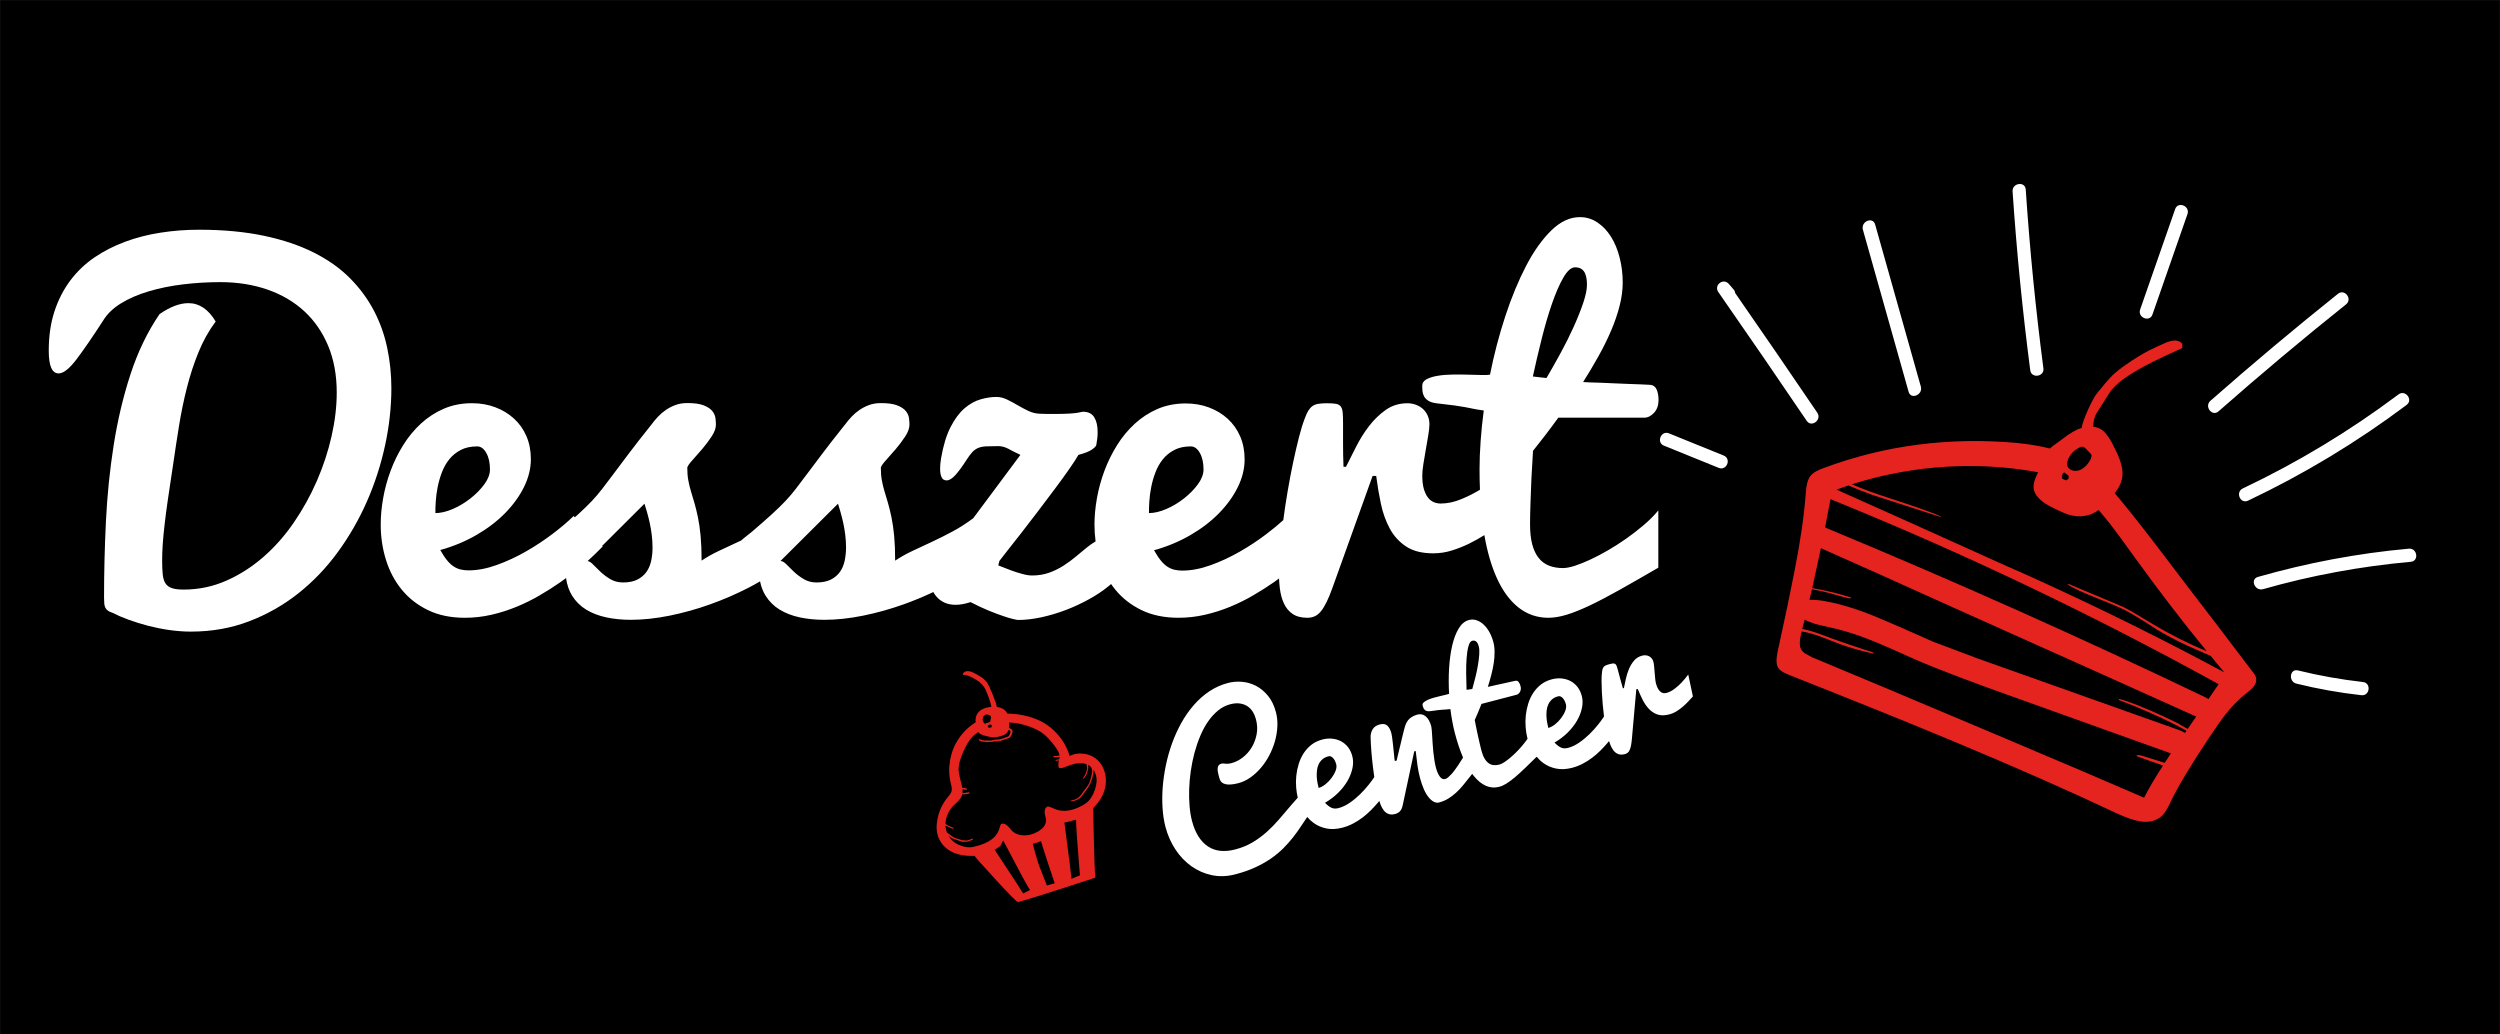
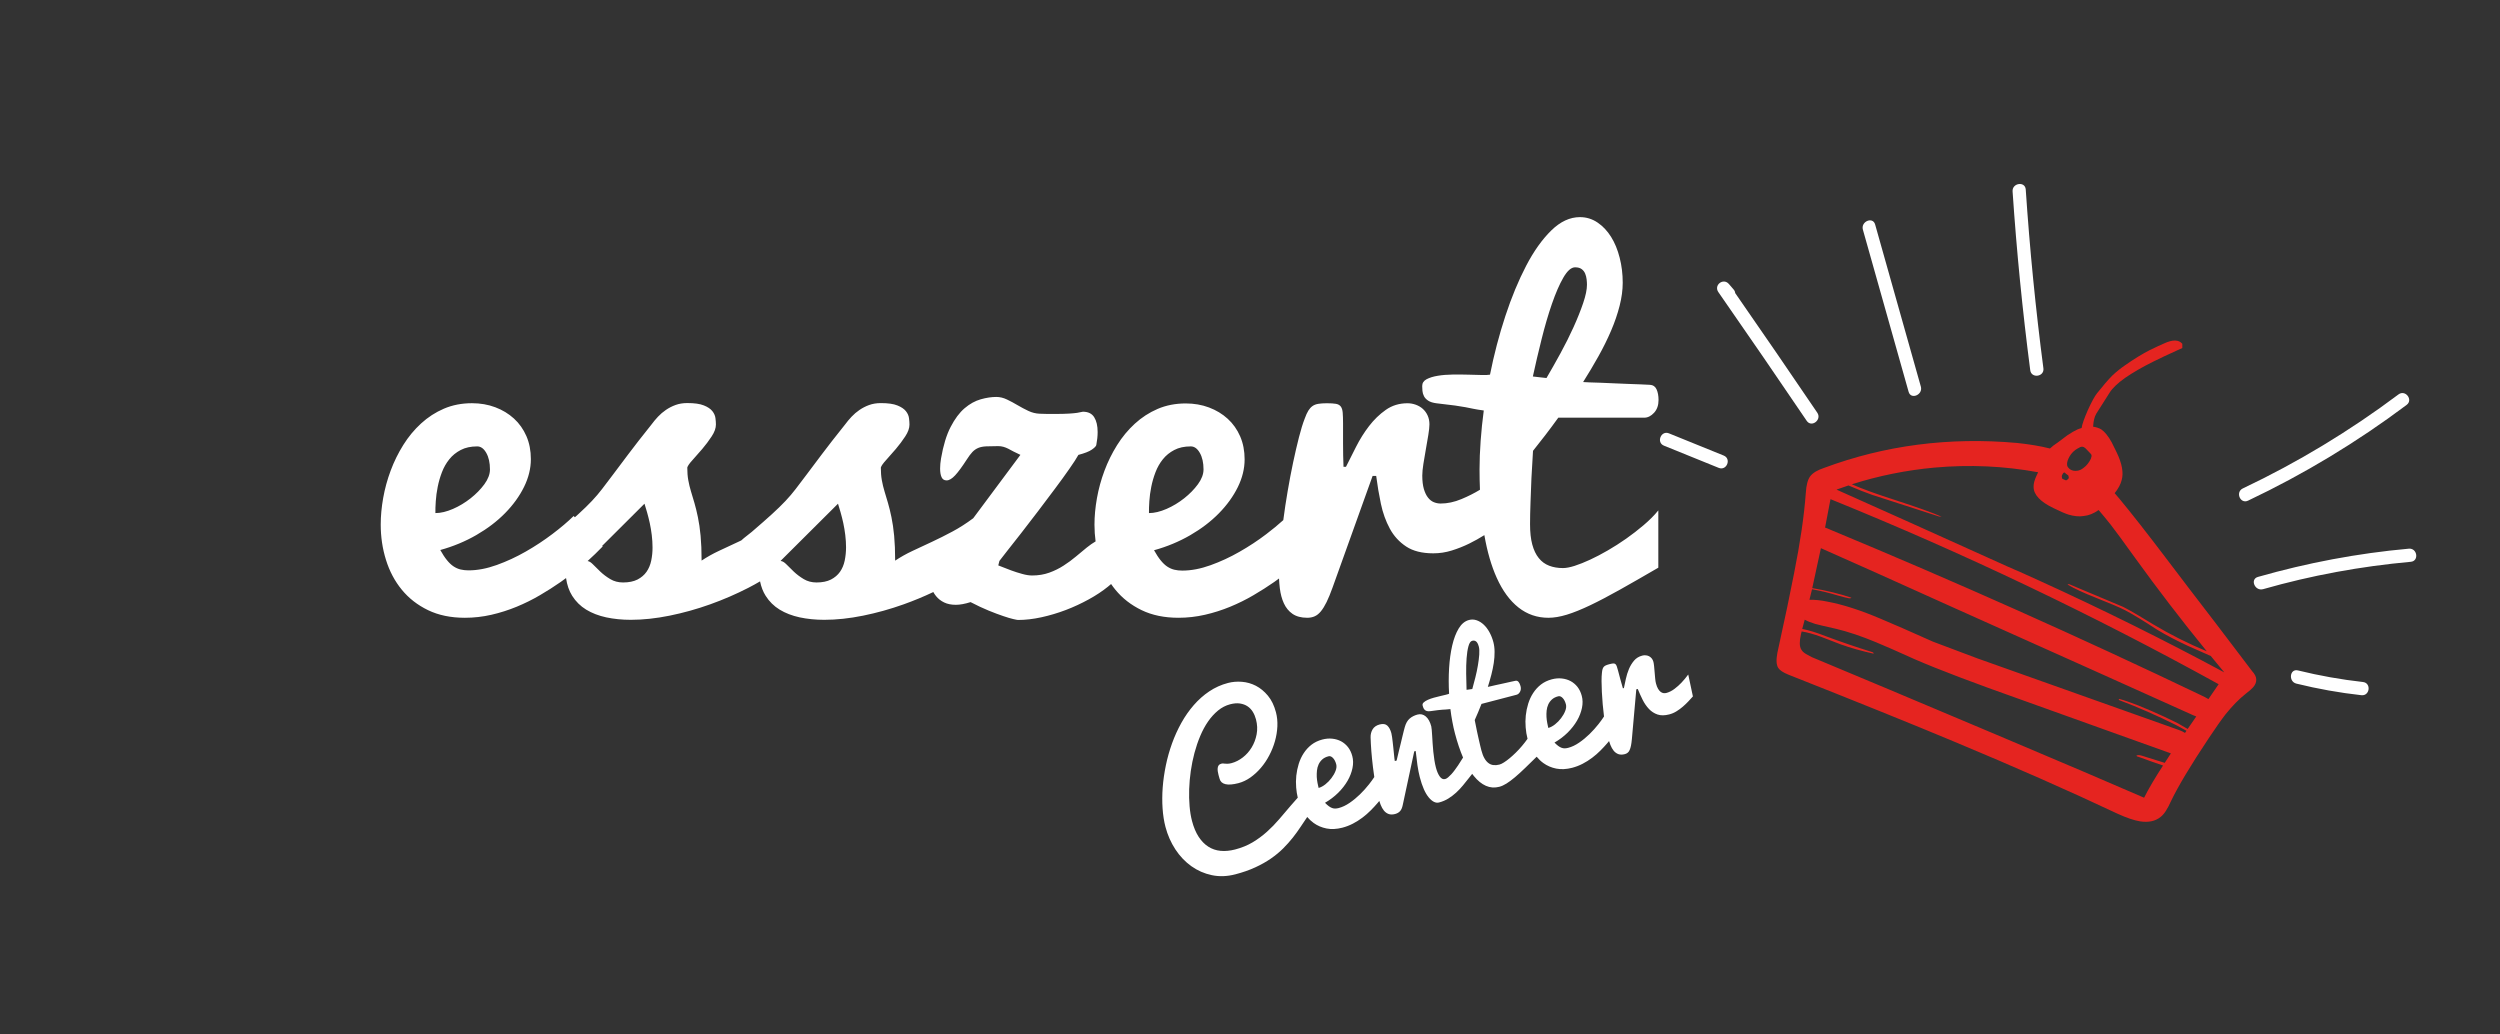
<svg xmlns="http://www.w3.org/2000/svg" version="1.1" id="Réteg_1" x="0px" y="0px" viewBox="0 0 6497 2688" style="enable-background:new 0 0 6497 2688;" xml:space="preserve">
  <rect x="0" y="0" width="6497" height="2688" fill="#333333" stroke="none" />
  <style type="text/css">
	.st0{fill:#E52420;}
	.st1{fill:#FFFFFF;}
</style>
-   <rect x="0.5" y="0.5" width="6496" height="2687" />
-   <path class="st0" d="M2872.2,2011.5c-2.9-13.4-8.7-24.7-17.5-33.9c-9.4-9.8-21.2-15.9-35.5-18.4c-14.2-2.3-27.4-0.5-39.5,5.5  c-5.8-20.1-15.7-38.2-29.7-54.5c-13.9-16.4-30.4-29-49.5-38c-16.3-7.7-35.4-13-57.4-16.1c-8.9-1-17.3-1.5-25.3-1.6  c-0.6-1.2-1.2-2.3-1.9-3.4c-3.7-5.9-9.6-10-17.7-12.3c-2.6-0.8-5.3-1.3-8.1-1.7c0-0.4,0-0.8,0-1.3c0.2-2.5-2.9-11.9-9.3-28.3  c-6.7-16.9-12-28.1-15.8-33.9c-2.7-3.8-6.3-7.5-10.8-11c-3.1-2.3-7.5-5.1-13.3-8.4c-9.2-5.6-16.7-8.9-22.8-9.8  c-3.8-0.6-7.3-0.1-10.5,1.5c-3.7,1.9-5.5,4.5-5.5,7.8c7.8-0.3,17.7,2.9,29.5,9.7c9.7,5.4,17,11.1,22,17.1c3.2,3.7,6.1,8.2,8.6,13.7  c1.4,2.9,3.4,8,6.2,15.2c3.9,10.7,6.4,19.1,7.6,25.4c0.1,0.7,0.2,1.4,0.4,2.2c-0.4,0-0.8,0-1.3,0c-19.2,2.3-31.5,9.3-36.9,20.9  c-2.5,5.5-3.5,11.9-2.7,19.3c-17.8,11.2-32.3,25.2-43.7,42c-11.4,16.7-18.9,35.4-22.7,56.2c-3.6,20.5-3,40.6,1.9,60.5  c1.3,5.1,2.1,8.6,2.3,10.4c0.5,4,0.3,7.4-0.5,10.2c-0.6,2.5-2,5.2-4.1,8.1c-2.5,3.2-4.4,5.6-5.7,7.2c-13.5,16.4-22.3,35-26.5,55.7  c-3.8,18-3.1,34,2,48.1c4.8,11.9,11.6,21.4,20.4,28.5c13.4,11.3,31.4,17.9,54.1,19.8c6.6,0.4,13.1,0.5,19.7,0.3  c-0.4,0.9,17.4,20.9,53.3,60c36.1,39.4,55.8,59.3,58.9,59.8c3.5,0.7,70.8-20.3,201.7-63.1c-1.6-16-2.9-50.8-4-104.2  c-1-50.6-1.6-76.1-1.8-76.5c15.4-15,25.6-31.7,30.5-50.1C2874.7,2037.4,2875,2024.5,2872.2,2011.5 M2745.6,1974.5l-2,0.9  c-0.8,0.6-1.1,1.2-0.8,1.8c1.7,0.1,3.4-0.1,4.9-0.5l2.4-0.4l1.1,0.2c0.1,0,0.3,0,0.4,0.1c-0.5,2.2-0.8,4.6-1,7.2  c-0.4,7,0.2,10.9,2,11.8c2.7,1.1,6.3,0.9,10.8-0.8c14.3-5.5,25.1-9,32.4-10.4c10.5-1.9,19.8-1.3,27.8,1.5c0.1,1.1,0.3,2.2,0.6,3.4  c0.7,4,1.1,6.6,1.1,7.7c0,1.4-0.6,3.5-1.6,6.1l-2.7,7.8c-1.8,4.5-4.4,9.1-7.9,14c4.1-1.2,7.7-5.7,10.9-13.4c2.5-6.7,3.8-11.5,4-14.2  c0.3-2.4,0.2-5-0.2-8c-0.1-0.5-0.1-1-0.1-1.5c2.8,1.5,5.4,3.3,7.8,5.5c0.5,1.7,1.2,3.7,2.3,6.2c0.7,2.4,0.8,5.6,0.1,9.6  c-0.7,5.1-2.7,12.5-5.9,22.2l-1.4,3.7c-0.9,2.3-2.7,5.4-5.6,9.3l-16.2,22.1l-3.6,4.1c-5.5,4.8-11.2,7.8-17,8.8c-4,0.7-6.3,1.7-7,3  c3.5,0.3,7.5-0.2,12.1-1.4c3.9-1.4,6.7-2.7,8.4-3.7c2.9-1.5,5.1-3.1,6.6-4.7c1.1-1,2.8-3,5.2-6.2l9.3-12.5c4.1-5.5,7.1-10,8.9-13.7  c1-1.6,2.1-4.1,3.5-7.4c3-7.6,5.1-15.4,6.2-23.3c0.7-3.6,0.8-6.5,0.3-8.4l-0.2-1c1.9,2.9,3.5,6,5,9.5c3.7,9.6,4.5,19.4,2.4,29.4  c-2.1,10.7-5.4,20.3-10.1,28.8c-5.3,9.9-12,17.2-19.9,22c-25.2,15.3-47.9,20.6-67.9,15.9c-4.8-1.2-10.9-3.5-18.3-6.9  c-5.3-2.3-8.7-3.2-10.3-2.6c-3,1.2-5.1,3.6-6.4,7c-1,3.1-1.3,6.5-1,10.2c0.2,1.3,0.9,4.6,2.1,9.9c1,4,1.5,7.3,1.5,9.9  c-0.5,8.3-4.7,15.6-12.6,22.1c-0.4,0.1-0.8,0.3-1.3,0.5c-1,0.7-1.9,1.5-2.5,2.4c-1.6,1.1-3.2,2.2-5,3.1c-11.2,6.5-23.1,9.8-35.4,9.8  c-13.6-0.2-24.4-4.4-32.5-12.6c-4.6-6-8.4-10.2-11.3-12.7c-5.6-4.8-10.8-6.4-15.6-4.7c-1.3,0.5-2.5,3.1-3.9,8  c-1.8,6.8-4,12.3-6.7,16.7c-10.1,16.6-30.9,28.3-62.4,35.2c-12.1,2.7-25.7,0.4-40.8-6.8c-8.6-4.1-15.7-10.4-21.4-18.8  c-0.9-1.2-1.6-2.5-2.3-3.9c3,3.3,7.1,6.1,12,8.4l23.5,7.8l9.3,0.2c4.5-0.2,10.2-1.9,17.1-5c1.5-0.5,2.2-1.2,2-2  c-0.3-0.8-0.8-1.1-1.7-1.1c-0.2-0.1-0.8,0.1-1.9,0.5c-3.3,1.5-6.3,2.5-9.1,3.1c-2.1,0.8-4.1,1.2-6,1.1c-3.1-0.6-4.7-0.8-5-0.7  l-4.2,0.1c-0.7,0-2.1-0.5-4.2-1.5c-8.2-2.1-14.1-4.2-17.8-6.1c-1.8-0.9-3.8-2.3-6.2-4.1l-7.6-5.5c-1.9-1.3-3.1-2.3-3.6-2.9l-1-1.1  c-1.7-4.6-2.8-9.4-3.3-14.3c-0.1-1-0.1-1.9-0.2-2.9c1.7,1.1,3.7,2.1,6,2.9l9.4,4.2c1.2,0.7,2.4,1,3.6,1c1.4,0,2.4-0.5,2.8-1.7  l-13.8-5.8c-2.2-1-3.8-1.9-4.8-2.7l-3-3c0.2-6.8,1.6-13.5,4.1-20.3c3.3-9.2,8.3-17.4,14.9-24.6c3-3.1,7.7-7.6,14-13.6  c5.2-5.5,8.7-10.7,10.2-15.7c0.2-0.6,0.4-1.3,0.5-2.1c0.4-0.1,0.8-0.3,1.1-0.4c0.2,0.5,0.7,0.8,1.4,1l1.8-0.4  c0.9-0.2,2.4-0.2,4.4-0.1c2.7,0,6.1-0.7,10.1-2.2l0-2.3c-1.2-0.6-2.7-0.7-4.6-0.4c-2.2,0.5-3.9,0.8-5,1c-1.6,0.3-4.5,0.7-8.7,1.3  c0.3-3.1,0.3-6.4,0-9.8c0.8-0.1,1.4-0.2,1.9-0.1c1.3,0.4,2,0.5,2.3,0.4c0.5,0.1,1.2,0.1,2.1-0.1c0.4,0,1.1,0.2,1.9,0.6  c1.2,0.6,2.3,0.5,3.4-0.2c-0.4-0.6-0.4-1.4-0.3-2.5c-2-1.1-4.7-1.8-8.2-2.1c-1.5-0.2-2.7-0.3-3.7-0.3l-0.1-0.2  c-0.6-3.9-2.3-11.4-5.3-22.6c-2.4-9.3-3.8-16.8-4.1-22.4c-0.5-14.3,4.3-32.2,14.5-53.7c6.6-13.8,12.8-24,18.4-30.6  c4.9-5.6,11-10.8,18.2-15.6c0.8,1.4,1.8,2.7,3.1,3.8c1.5,1.3,5.2,3,11.2,5.1c7.5,1.9,12.8,3.2,15.7,3.9c5.8,1,11.1,1.3,15.9,0.8  c3-0.4,6.7-1.2,11-2.5c7.3-1.8,12.6-4.3,16.1-7.4c2.4-2.3,4.2-5.3,5.4-9c0.8,0.1,1.6,0.4,2.6,0.7c1.5,0.7,2.5,2.1,2.8,4.1  c0.1,1.1-0.7,3.4-2.3,7c-1.1,2.4-1.9,3.8-2.5,4.3c-0.4,0.4-1.3,0.9-2.7,1.4c-6.5,2.5-11,4.2-13.5,4.9c-5.1,1.6-9.7,2.5-13.9,2.7  c-4.1,0.1-7.1,0.3-9.1,0.8c-2.4,0.7-4.3,1.2-5.5,1.4c-1.5,0.3-3.6,0.3-6.5,0.2l-12.2-0.2c-2-0.1-3.5-0.3-4.5-0.7  c-1.3-0.5-2.3-0.9-2.9-1.1c-1.1-0.3-2.1-0.4-2.9-0.2c-0.1-1-0.5-1.5-1.2-1.7c-1.3-0.1-2.1,0.3-2.3,1.3l0.3,1.4  c0.6,1.2,2,2.2,4.3,3.1c2.1,0.7,4,1,5.7,1.1l4.9,0.6c0.9-0.2,1.9-0.1,2.9,0.2l2.8,0.7c0.7,0,1.9-0.2,3.6-0.7l2.8,0  c3.9,0.1,9-0.5,15.5-2c0.3,0.8,1.1,1,2.6,0.7l8.5-1.8c0.3-0.1,0.5-0.1,0.9,0.1c0.3,0.2,0.5,0.3,0.4,0.5l18.9-6.5  c3.4-0.9,5.7-2.2,7.2-3.7c0.8-0.9,1.5-2,2.2-3.4c1.5-2.8,2.6-5.6,3.2-8.2c0.7-2.4,0.8-4.3,0.3-5.6c-0.6-1.2-1.4-2.2-2.4-3  c-2.2-1.6-4.3-2.9-6.5-3.8c-0.1-0.3-0.1-0.5,0-0.6c0.3-3.4,0.4-7.8,0.3-13.3c13.8,0.1,29.5,2.9,47,8.6c18.4,5.9,32.8,13.2,43.3,21.7  c7.8,6.2,16.9,16.1,27.2,29.5c4.9,6.4,8.3,11.7,10.2,15.7c1.7,3.4,2.7,6.7,3.2,9.9c-1.5,0.5-3.1,1-4.6,1.3c-0.8,0.2-2.6,0.2-5.5,0.1  c-2.3,0-4.1,0.2-5.6,0.5c0.6,0.5,0.4,0.7-0.6,0.7c0.5,1.5,1.7,2.3,3.4,2.4c0.2,0.1,1.2-0.1,3.2-0.5l2.7,0.3c1.4,0.2,3.3,0,5.7-0.6  l1.6-0.4c-0.1,1.3-0.3,2.6-0.5,3.8c-0.1,0.8-0.3,1.6-0.6,2.5l-6.5,1.3L2745.6,1974.5 M2554.4,1866.5c0.1-0.8,0.3-2,0.3-3.7  c0.5-1,1.6-2.2,3.4-3.4c2-1.6,3.6-2.4,4.8-2.6c1.1-0.1,2.7,0.1,5,0.7c4.3,1.1,6.7,2.8,7.4,5c0.2,0.9,0.1,2.4-0.2,4.6l-2,9l-11,3.8  c-1.5,0.6-2.6,0.8-3.4,0.6c-1.1-0.3-2.3-2.2-3.6-5.7c-1.2-2.4-1.7-4.1-1.6-5L2554.4,1866.5 M2576.7,1889.9l-0.9,0.3  c-2.3,0.8-4,1.2-5.1,1.2c-0.8,0-1.4-0.2-1.7-0.6c-0.3-0.2-0.7-0.6-0.9-1.4l-0.9-2.4c-0.2-0.5-0.2-0.9,0-1.3c0-0.3,0.4-0.6,1.2-0.9  l-0.1-0.4l3-1.1c1-0.4,2-0.5,3.1-0.3l1.5,0.7l1.5,1.2c0.4,0.6,0.4,1.6,0.1,3.2C2577.4,1888.8,2577.2,1889.4,2576.7,1889.9   M2684.7,2195c-0.1-0.8-0.4-1.6-0.6-2.3c7.4-1.4,14.5-3.8,21.3-6.9c0,1.3,5.9,19.9,17.6,55.8c11.7,35.6,17.7,53.6,18,53.9l-20.5,5.6  c-2.6-6.7-9.2-23.6-19.8-50.7c-2-5.1-5.2-15.3-9.5-30.6C2687.5,2206.8,2685.4,2198.5,2684.7,2195 M2676.9,2313.1  c-0.6,0.2-3.6,1.7-8.9,4.3c-5.2,2.8-8.3,4.2-9.1,4.4c-0.5-1.7-25.1-39.4-73.8-113.2c0.3-0.4,2.7-2.1,7.3-5c4.6-2.8,7.1-4.5,7.3-5  c1.2-2.4,3.1-6.3,5.6-11.4c0.6-1.1,1.3-2,2-2.7C2649.6,2265.3,2672.7,2308.2,2676.9,2313.1 M2806.5,2274.8  c-12.9,5.4-20.3,8.5-22.2,9.2c0.5-2.9-5.6-51.7-18.2-146.5c2.1-0.2,7.1-1.2,15-3.2c4.3-1.1,9.4-2.5,15.3-4.1  C2796.8,2150.1,2800.2,2198.3,2806.5,2274.8z" />
  <g>
-     <path class="st1" d="M1017.1,1008.8c0-35.7-3.6-70.5-10.8-104.7s-18.7-66.4-34.6-96.8c-15.9-30.4-36.6-58.5-62.2-84.3   s-56.9-48-93.9-66.6s-80.2-33.2-129.4-43.6S580.7,597,517.5,597c-34.1,0-67.5,2.5-100,7.6c-32.6,5-63.3,12.9-92.2,23.6   s-55.4,24.2-79.7,40.7c-24.2,16.5-45.2,36.5-62.8,59.9c-17.6,23.5-31.4,50.3-41.3,80.5c-9.9,30.2-14.8,64.4-14.8,102.4   c0,39.2,8.5,58.7,25.6,58.7c12.4,0,27.7-11.9,45.9-35.8S239.7,877,268,833.2c10.5-17.4,26.1-32.5,46.8-45.1s44.8-23,72.1-31.1   s57-14.2,89-18c32-3.9,64.3-5.8,96.8-5.8c44.6,0,85.5,6.5,122.7,19.5c37.2,13,69.1,31.8,95.7,56.4s47.2,54.7,61.9,90.1   s22.1,75.7,22.1,120.7c0,36.5-4.5,74.4-13.4,113.7c-8.9,39.3-21.6,78-38.1,116c-16.5,38-36.5,74-59.9,108.2s-49.9,64.1-79.4,89.8   s-61.7,46.3-96.5,61.6s-71.7,23-110.5,23c-12.8,0-23-1.2-30.5-3.8c-7.6-2.5-13.2-6.7-16.9-12.5s-6-13.6-7-23.2s-1.5-21.7-1.5-36.1   c0-13.6,0.5-27.5,1.5-41.9s2.5-31,4.7-50c2.1-19,5-41.2,8.7-66.6s8.2-55.9,13.7-91.6c4.6-32.2,9.7-65.1,15.1-98.9   c5.4-33.7,12.2-66.8,20.4-99.1c8.1-32.4,18.2-63.3,30.2-92.8s26.9-56.2,44.8-80.2c-19-31.8-42.6-47.7-70.9-47.7   c-22.5,0-47.5,9.5-75,28.5C383.2,862.4,358,914.7,339,973s-33.5,119.7-43.6,184c-10.1,64.4-16.8,130.3-20.1,197.7   c-3.3,67.5-4.9,133.4-4.9,197.7c0,6.6,0.2,12,0.6,16.3s1.4,7.8,2.9,10.8s3.8,5.4,6.7,7.6c2.9,2.1,6.9,4,11.9,5.5   c12,6.2,26,12.2,41.9,18c15.9,5.8,32.8,11,50.6,15.7c17.8,4.6,36.2,8.3,55.2,11c19,2.7,37.6,4.1,55.8,4.1   c53.9,0,104.1-8.8,150.6-26.5c46.5-17.6,89.2-41.8,128-72.4c38.8-30.6,73.2-66.5,103.2-107.6s55.3-85.1,75.9-132   s36.2-95.5,47.1-145.7C1011.6,1107.2,1017.1,1057.6,1017.1,1008.8z" />
    <path class="st1" d="M4271.2,1365c-14.3,12.2-29.4,23.8-45.1,34.9c-15.7,11-31.6,21.2-47.7,30.5s-31.4,17.4-46,24.1   s-27.9,12.1-40.1,16s-22.4,5.8-30.5,5.8c-13.2,0-25.1-2-35.8-6.1c-10.7-4.1-19.7-10.7-27-19.8c-7.4-9.1-13-20.8-16.9-35.2   s-5.8-32-5.8-52.9c0-8.1,0.1-17,0.3-26.7c0.2-9.7,0.5-19.8,0.9-30.2c0.4-10.5,0.8-21,1.2-31.7s0.8-21,1.2-31.1   c1.2-23.2,2.5-46.9,4.1-71c9.7-12,20.3-25.5,31.7-40.4c11.4-14.9,22.8-30.1,34-45.7h223.3c9.3,0,17.8-4.3,25.6-12.8   s11.6-19.6,11.6-33.1c0-11.2-1.8-20.5-5.2-27.9c-3.5-7.4-9.1-11.2-16.9-11.6c-6.6-0.4-14.9-0.8-25-1.2s-20.9-0.8-32.6-1.2   c-11.6-0.4-23.7-0.9-36.1-1.5c-12.4-0.6-24-1.1-34.6-1.5c-10.7-0.4-20.1-0.7-28.2-0.9c-8.1-0.2-14-0.5-17.4-0.9   c14-22.1,27.2-44.4,39.8-66.9c12.6-22.5,23.5-44.7,32.9-66.6s16.7-43.4,22.1-64.5c5.4-21.1,8.1-41.2,8.1-60.2   c0-22.5-2.6-44.1-7.9-64.8c-5.2-20.7-12.7-38.9-22.4-54.4c-9.7-15.5-21.4-27.9-35.2-37.2c-13.8-9.3-29-14-45.7-14   c-26,0-50.8,11.5-74.4,34.6s-45.5,53.7-65.4,91.9s-38,81.8-54.1,130.8c-16.1,49-29.4,99.7-39.8,152.1c-3.9,0.8-11,1.1-21.2,0.9   c-10.3-0.2-21.9-0.5-34.9-0.9c-13-0.4-26.6-0.5-40.7-0.3s-27.1,1.2-39,3.2c-11.8,1.9-21.5,5-29.1,9c-7.6,4.1-11.3,10-11.3,17.7   c0,3.5,0.2,7.7,0.6,12.5c0.4,4.8,1.8,9.5,4.1,14c2.3,4.5,6,8.3,11.1,11.6c5,3.3,12.2,5.5,21.5,6.7c20.9,2.3,36.9,4.3,48,5.8   c11,1.6,20.2,3,27.3,4.4s14,2.7,20.4,4.1c6.4,1.4,15.4,2.8,27,4.4c-3.5,26-6.2,52.2-8.1,78.5s-2.9,51.2-2.9,74.4   c0,18.3,0.4,36,1.1,53.1c-14.7,8.9-30.6,17-48,24.2c-18.6,7.8-36.6,11.6-54.1,11.6c-6.2,0-12.1-1.2-17.8-3.5s-10.7-6.3-15.1-11.9   c-4.5-5.6-8-13.1-10.8-22.4c-2.7-9.3-4.1-20.9-4.1-34.9c0-8.1,1-18.3,2.9-30.5s4.1-24.8,6.4-37.8s4.5-25.4,6.4-37.2   s2.9-21,2.9-27.6c0-8.5-1.6-16.2-4.7-23s-7.3-12.5-12.5-17.2s-11.3-8.2-18.3-10.8c-7-2.5-14.2-3.8-21.5-3.8   c-21.3,0-40.1,5.7-56.4,17.2s-30.8,25.5-43.6,42.2c-12.8,16.7-24,34.6-33.7,53.8s-18.4,36.5-26.2,52h-6.4   c-0.8-19.8-1.2-39.8-1.2-60.2c0-20.3,0-37.7,0-52c0-12-0.3-21.5-0.9-28.5c-0.6-7-2.2-12.3-5-16s-6.9-6-12.5-7s-13.5-1.5-23.5-1.5   c-8.9,0-16.4,0.5-22.4,1.5c-6,1-11.1,2.9-15.1,5.8c-4.1,2.9-7.7,6.9-10.8,11.9c-3.1,5-6.2,11.8-9.3,20.4   c-5,12.8-10.1,29.1-15.1,48.8c-5,19.8-10.1,41.5-15.1,65.1c-5,23.7-9.8,48.6-14.2,74.7c-4.4,25.6-8.2,50.8-11.4,75.5   c-12.9,11.7-27.7,24-44.5,36.7c-21.7,16.5-44.8,31.7-69.2,45.6c-24.4,14-49.5,25.6-75.3,34.9s-50.3,14-73.6,14   c-7.4,0-14.2-0.8-20.6-2.3c-6.4-1.5-12.5-4.3-18.3-8.1s-11.5-9.3-17.2-16.3s-11.3-15.7-17.2-26.2c33.7-9.3,65-22.3,93.9-39   c28.9-16.7,53.8-35.7,74.7-57c20.9-21.3,37.3-44,49.1-68c11.8-24,17.7-48.1,17.7-72.1c0-22.1-3.9-42.1-11.6-59.9   c-7.8-17.8-18.5-33-32.3-45.6s-30-22.4-48.6-29.4c-18.6-7-38.8-10.5-60.5-10.5c-26.8,0-51.1,4.8-73,14.2s-41.7,22.3-59.3,38.4   s-33,34.7-46.2,55.8s-24.1,43.3-32.8,66.6c-8.7,23.3-15.2,47-19.5,71.2s-6.4,47.2-6.4,68.9c0,14.8,1,29.2,2.9,43.4   c-7.5,4.4-15.1,9.7-22.8,15.9c-9.1,7.4-18.6,15.2-28.5,23.6c-9.9,8.3-20.5,16.2-32,23.5c-11.4,7.4-23.8,13.5-37.2,18.3   s-28.2,7.3-44.5,7.3c-7.4,0-16-1.3-25.9-4.1c-9.9-2.7-19.3-5.7-28.2-9c-8.9-3.3-16.7-6.3-23.3-9s-10.1-4.1-10.5-4.1l2.9-11.6   c3.5-4.6,10.4-13.5,20.6-26.5c10.3-13,22.3-28.3,36.1-45.9c13.8-17.6,28.3-36.5,43.6-56.7s30-39.7,44.2-58.7s26.7-36.2,37.5-51.8   c10.9-15.5,18.6-27.5,23.3-36c16.3-4.3,27.9-8.8,34.9-13.7c7-4.8,10.9-8.8,11.6-11.9c2.3-12,3.5-23.3,3.5-33.7   c0-16.3-3-29.2-9-38.7c-6-9.5-15.8-14.2-29.4-14.2c-1.2,0-2.7,0.3-4.7,0.9c-1.9,0.6-5.3,1.3-10.2,2s-11.9,1.5-21.2,2   c-9.3,0.6-21.7,0.9-37.2,0.9c-5.4,0-11.3,0-17.7,0c-6.4,0-13.5-0.2-21.2-0.6c-10.1-0.4-19.9-2.8-29.4-7.3   c-9.5-4.5-18.8-9.4-27.9-14.8c-9.1-5.4-18.3-10.4-27.6-14.8c-9.3-4.5-18.6-6.7-27.9-6.7c-12.4,0-25.9,2-40.4,6.1   c-14.5,4.1-28.5,11.8-41.9,23.2s-25.5,27.6-36.3,48.6c-10.9,20.9-19.2,48.3-25,82c-0.8,4.7-1.4,9.2-1.8,13.7   c-0.4,4.5-0.6,8.6-0.6,12.5c0,9.3,1.2,16.8,3.8,22.4c2.5,5.6,6.9,8.4,13.1,8.4c6.6,0,14-4.4,22.1-13.1s18.2-22.4,30.2-41   c5.4-8.5,10.4-15.1,14.8-19.8c4.5-4.7,9.5-8.1,15.1-10.5s12.5-3.7,20.7-4.1c8.1-0.4,18.4-0.6,30.8-0.6c5,0,9.7,0.6,13.9,1.8   s8.4,2.8,12.5,4.9c4.1,2.1,8.6,4.6,13.7,7.3c5,2.7,11,5.6,18,8.7l-122.6,164.7c-18,13.4-35.9,24.9-53.7,34.4   c-18.4,9.9-36.4,18.9-53.8,27c-17.5,8.1-34.2,16-50.3,23.5s-31.1,16-45.1,25.3c0-24.8-0.9-46.3-2.6-64.5s-4.1-34.3-7-48.3   s-5.9-26.3-9-36.9c-3.1-10.7-6.1-20.8-9-30.2s-5.2-19.2-7-29.1c-1.8-9.9-2.6-20.8-2.6-32.9c1.2-4.2,5.7-10.8,13.7-19.5   c7.9-8.7,16.4-18.3,25.3-28.8c8.9-10.5,17-21.3,24.4-32.6c7.4-11.2,11-21.5,11-30.8c0-4.7-0.4-10.2-1.2-16.6   c-0.8-6.4-3.5-12.5-8.1-18.3s-12-10.8-22.1-14.8c-10.1-4.1-24.4-6.1-43-6.1c-11.2,0-21.4,1.7-30.5,5s-17.4,7.6-25,12.8   s-14.5,11.1-20.7,17.7s-11.8,13.4-16.9,20.3c-24.8,31-45,56.9-60.5,77.6s-28.7,38.3-39.5,52.6s-20.3,26.8-28.2,37.2   s-16.8,20.8-26.5,31.1c-9.7,10.3-21.3,21.6-34.9,34c-13.6,12.4-31.2,27.9-52.9,46.5c-3.1,2.7-7.8,6.4-14,11.1   c-4.3,3.2-8.6,6.9-13,10.9c-2.6,1.2-5.2,2.5-7.8,3.7c-17.5,8.1-34.2,16-50.3,23.5s-31.1,16-45.1,25.3c0-24.8-0.9-46.3-2.6-64.5   s-4.1-34.3-7-48.3s-5.9-26.3-9-36.9c-3.1-10.7-6.1-20.8-9-30.2s-5.2-19.2-7-29.1c-1.8-9.9-2.6-20.8-2.6-32.9   c1.2-4.2,5.7-10.8,13.7-19.5c7.9-8.7,16.4-18.3,25.3-28.8c8.9-10.5,17-21.3,24.4-32.6c7.4-11.2,11-21.5,11-30.8   c0-4.7-0.4-10.2-1.2-16.6c-0.8-6.4-3.5-12.5-8.1-18.3s-12-10.8-22.1-14.8c-10.1-4.1-24.4-6.1-43-6.1c-11.2,0-21.4,1.7-30.5,5   s-17.4,7.6-25,12.8s-14.5,11.1-20.7,17.7s-11.8,13.4-16.9,20.3c-24.8,31-45,56.9-60.5,77.6s-28.7,38.3-39.5,52.6   s-20.3,26.8-28.2,37.2s-16.8,20.8-26.5,31.1c-9.7,10.3-21.3,21.6-34.9,34c-3,2.7-6.1,5.6-9.4,8.5l-3.2-3.3   c-15.1,14.8-33.5,30.4-55.2,46.8s-44.8,31.7-69.2,45.6c-24.4,14-49.5,25.6-75.3,34.9s-50.3,14-73.6,14c-7.4,0-14.2-0.8-20.6-2.3   c-6.4-1.5-12.5-4.3-18.3-8.1s-11.5-9.3-17.2-16.3s-11.3-15.7-17.2-26.2c33.7-9.3,65-22.3,93.9-39c28.9-16.7,53.8-35.7,74.7-57   c20.9-21.3,37.3-44,49.1-68c11.8-24,17.7-48.1,17.7-72.1c0-22.1-3.9-42.1-11.6-59.9c-7.8-17.8-18.5-33-32.3-45.6   s-30-22.4-48.6-29.4c-18.6-7-38.8-10.5-60.5-10.5c-26.8,0-51.1,4.8-73,14.2s-41.7,22.3-59.3,38.4s-33,34.7-46.2,55.8   s-24.1,43.3-32.8,66.6c-8.7,23.3-15.2,47-19.5,71.2s-6.4,47.2-6.4,68.9c0,32.2,4.5,62.9,13.7,92.2c9.1,29.3,22.8,55.1,41,77.3   c18.2,22.3,41,40,68.3,53.2s59.2,19.8,95.7,19.8c23.2,0,46.2-2.6,68.9-7.8s44.6-12.2,65.7-20.9s41.3-18.7,60.5-30   c19.2-11.2,37.1-22.7,53.8-34.3c4.7-3.3,9.4-6.7,14-10.2c2.5,17.8,7.8,33.2,16,46.2c9.3,14.7,21.4,26.7,36.3,35.8   c14.9,9.1,32.3,15.8,52,20.1c19.8,4.2,41.1,6.4,64,6.4c31.8,0,65.4-3.6,100.9-10.8c35.5-7.2,70.6-17,105.3-29.4   c34.7-12.4,67.8-26.8,99.4-43c10.5-5.4,20.6-11,30.3-16.7c2.9,14.2,7.7,26.8,14.6,37.6c9.3,14.7,21.4,26.7,36.3,35.8   c14.9,9.1,32.3,15.8,52,20.1c19.8,4.2,41.1,6.4,64,6.4c31.8,0,65.4-3.6,100.9-10.8c35.5-7.2,70.6-17,105.3-29.4   c26.6-9.5,52.4-20.2,77.2-32c2,3.7,4.3,7.2,7,10.5c5.6,7,12.7,12.5,21.2,16.6s18.6,6.1,30.2,6.1c10.8,0,23.6-2.3,38.4-7   c17.1,8.9,32.8,16.3,47.1,22.1s26.9,10.6,37.8,14.2c10.8,3.7,19.6,6.3,26.2,7.8c6.6,1.5,10.7,2.3,12.2,2.3c19,0,39.2-2.3,60.8-7   c21.5-4.7,42.6-11,63.4-18.9c20.8-7.9,40.6-17.2,59.6-27.6s35.7-21.5,50-33.1c2.8-2.3,5.5-4.5,8.1-6.8c3.5,5,7.1,10,11,14.7   c18.2,22.3,41,40,68.3,53.2s59.2,19.8,95.7,19.8c23.2,0,46.2-2.6,68.9-7.8s44.6-12.2,65.7-20.9s41.3-18.7,60.5-30   c19.2-11.2,37.1-22.7,53.8-34.3c4.2-3,8.4-6,12.5-9.1c0.4,8.7,1.1,17.3,2.1,25.6c1.8,14.5,5.2,27.5,10.5,39s12.7,20.6,22.4,27.3   s22.5,10.2,38.4,10.2c7,0,13.4-1.2,19.2-3.8c5.8-2.5,11.2-6.9,16.3-13.1c5-6.2,10-14.2,14.8-24.1c4.8-9.9,10-22.4,15.4-37.5   l104.1-290.2h9.3c3.1,24.4,7.2,48.6,12.2,72.4c5,23.8,12.8,45.4,23.2,64.6s24.6,34.7,42.5,46.5c17.8,11.8,41.3,17.7,70.4,17.7   c16.3,0,32.3-2.4,48-7.3s30.8-10.8,45.4-18c13.9-6.9,27.1-14.2,39.4-22c7.5,43,18.2,80,32.2,111c15.1,33.5,33.9,59.2,56.4,77   c22.5,17.8,48.5,26.8,77.9,26.8c14.3,0,30.3-2.7,48-8.1c17.6-5.4,37.8-13.6,60.5-24.4c22.7-10.8,48.5-24.4,77.6-40.7   s62.2-35.3,99.5-57v-148.9C4298.5,1340.3,4285.5,1352.8,4271.2,1365z M4006.3,881.4c8.3-33.3,17.2-63.9,26.8-91.6   s19.4-50.5,29.7-68.3c10.3-17.8,20.5-26.8,30.5-26.8c7.4,0,13.1,1.6,17.2,4.7s7.1,7,9,11.6s3.2,9.6,3.8,14.8   c0.6,5.2,0.9,10,0.9,14.2c0,12.4-3.3,28.3-9.9,47.7c-6.6,19.4-14.9,40.2-25,62.5c-10.1,22.3-21.4,45-34,68s-24.7,44.5-36.3,64.2   c-6.2-0.8-12.2-1.4-18-2c-5.8-0.6-11.6-1.2-17.4-2C3990.3,947.1,3998,914.8,4006.3,881.4z M1132.5,1302.5c0.8-12,2.4-24.4,5-37.2   c2.5-12.8,6.2-25.5,11-38.1s11.2-23.8,19.2-33.7c7.9-9.9,17.8-17.9,29.7-24.1c11.8-6.2,26.1-9.3,42.8-9.3c9.3,0,17.1,5.6,23.5,16.9   c6.4,11.2,9.6,25.6,9.6,43c0,12.4-4.9,25.2-14.5,38.4c-9.7,13.2-21.6,25.4-35.8,36.6s-29.5,20.5-45.9,27.6s-31.7,10.8-45.6,10.8   C1131.3,1324.7,1131.7,1314.5,1132.5,1302.5z M1692.4,1456.9c-2.3,11.1-6.4,20.8-12.2,29.1c-5.8,8.3-13.7,15-23.5,20.1   c-9.9,5-22.4,7.6-37.5,7.6c-12.4,0-23.5-2.9-33.2-8.7s-18.2-12.2-25.6-19.2c-7.4-7-13.9-13.4-19.5-19.2c-5-5.1-9.5-8-13.8-8.6   c13.4-12.1,26.4-24.7,39.2-37.9l-1.4-1.5l110-109.6c1.9,6.2,4.2,13.7,6.7,22.4c2.5,8.7,4.8,18,7,27.9c2.1,9.9,3.9,20.3,5.2,31.1   c1.3,10.9,2,21.5,2,32C1695.9,1434.3,1694.7,1445.8,1692.4,1456.9z M2195.2,1456.9c-2.3,11.1-6.4,20.8-12.2,29.1   c-5.8,8.3-13.7,15-23.5,20.1c-9.9,5-22.4,7.6-37.5,7.6c-12.4,0-23.5-2.9-33.2-8.7s-18.2-12.2-25.6-19.2c-7.4-7-13.9-13.4-19.5-19.2   c-5.4-5.5-10.3-8.4-14.7-8.7l0-0.7l148.8-148.2c1.9,6.2,4.2,13.7,6.7,22.4c2.5,8.7,4.8,18,7,27.9c2.1,9.9,3.9,20.3,5.2,31.1   c1.3,10.9,2,21.5,2,32C2198.7,1434.3,2197.5,1445.8,2195.2,1456.9z M2986.9,1302.5c0.8-12,2.4-24.4,5-37.2   c2.5-12.8,6.2-25.5,11-38.1s11.2-23.8,19.2-33.7c7.9-9.9,17.8-17.9,29.7-24.1c11.8-6.2,26.1-9.3,42.8-9.3c9.3,0,17.1,5.6,23.5,16.9   c6.4,11.2,9.6,25.6,9.6,43c0,12.4-4.9,25.2-14.5,38.4c-9.7,13.2-21.6,25.4-35.8,36.6s-29.5,20.5-45.9,27.6s-31.7,10.8-45.6,10.8   C2985.8,1324.7,2986.1,1314.5,2986.9,1302.5z" />
  </g>
  <path class="st1" d="M4387.4,1752.9c-5.6,7.7-11.5,14.8-17.7,21.3c-5.3,5.6-11.3,11-18.1,16.1c-6.8,5.1-13.7,8.6-20.8,10.5  c-2.5,0.7-5.1,0.8-7.6,0.5c-2.5-0.3-5-1.4-7.4-3.2c-2.4-1.8-4.7-4.5-6.8-8c-2.1-3.5-3.9-8.1-5.4-13.8c-0.9-3.3-1.6-7.6-2.1-12.8  c-0.5-5.2-1-10.5-1.4-16.1c-0.4-5.5-0.9-10.8-1.4-15.8c-0.5-5-1.1-8.9-1.8-11.6c-0.9-3.5-2.4-6.4-4.4-8.9c-2-2.4-4.3-4.3-6.9-5.7  c-2.6-1.3-5.5-2.1-8.6-2.4c-3.1-0.3-6.2,0-9.2,0.8c-8.7,2.3-15.8,6.6-21.2,13c-5.4,6.4-9.9,13.7-13.3,21.8c-3.4,8.2-6.1,16.7-8,25.5  c-1.9,8.9-3.6,16.9-5.1,24l-2.6,0.7c-2.4-8-4.7-16.1-6.9-24.4c-2.2-8.3-4-15.4-5.6-21.2c-1.3-4.9-2.4-8.7-3.4-11.5  c-1-2.8-2.2-4.8-3.7-6c-1.5-1.2-3.5-1.7-5.8-1.5c-2.4,0.2-5.7,0.8-9.8,1.9c-3.6,1-6.6,1.9-9,3c-2.4,1-4.2,2.4-5.6,4  c-1.4,1.6-2.4,3.6-3.1,6c-0.7,2.4-1.3,5.5-1.6,9.3c-0.7,5.8-1,12.9-1,21.5c0.1,8.6,0.3,18,0.8,28.2c0.5,10.2,1.2,20.8,2.2,32  c0.9,10.9,2.1,21.5,3.4,31.9c-4,6.2-8.8,12.8-14.3,19.8c-7.1,9-14.9,17.7-23.4,26c-8.5,8.3-17.5,15.7-27,22.2  c-9.5,6.5-19,11.1-28.5,13.5c-3,0.8-5.9,1.2-8.7,1.3c-2.8,0.1-5.6-0.4-8.3-1.4c-2.8-1-5.7-2.6-8.7-4.8c-3-2.2-6.3-5.2-9.8-8.8  c12.8-7.4,24.2-16,34.2-25.9c10-9.9,18.1-20.3,24.4-31.2c6.3-10.9,10.5-21.9,12.8-33c2.3-11.1,2.1-21.5-0.5-31.3  c-2.4-9-6.1-16.7-11.1-23.2c-5.1-6.4-11.1-11.5-18-15.2c-7-3.7-14.6-5.9-23-6.8c-8.3-0.9-16.9-0.1-25.8,2.2  c-10.9,2.9-20.3,7.4-28.3,13.6c-7.9,6.2-14.6,13.5-20.1,22c-5.5,8.4-9.8,17.7-12.9,27.7c-3.1,10-5.2,20.2-6.3,30.6  c-1.1,10.4-1.2,20.8-0.3,31.1c0.8,10.3,2.4,19.9,4.7,28.8c0.1,0.2,0.1,0.5,0.2,0.7c-4.5,6.3-9.2,12.5-14.3,18.5  c-5.2,6.2-10.6,12-16.2,17.5c-5.6,5.5-11,10.4-16.2,14.7c-5.2,4.3-10.1,7.9-14.7,10.8c-4.6,2.9-8.5,4.8-11.8,5.6  c-5.4,1.4-10.5,1.8-15.2,1.3c-4.8-0.5-9.2-2.2-13.1-5.2c-4-2.9-7.5-7.1-10.6-12.5c-3.1-5.4-5.8-12.4-8-20.9c-0.9-3.3-1.8-7-2.7-10.9  c-1-4-1.9-8.1-2.9-12.4c-1-4.3-1.9-8.7-2.9-13c-1-4.4-1.9-8.7-2.8-12.8c-2-9.6-4-19.4-5.9-29.3c2.7-5.9,5.5-12.5,8.6-19.8  c3.1-7.3,6.1-14.7,9-22.2l91.1-23.8c3.8-1,6.8-3.6,9.1-7.9c2.3-4.3,2.7-9.2,1.2-14.7c-1.2-4.6-2.9-8.2-5.1-10.8  c-2.2-2.6-4.9-3.6-8.1-2.9c-2.7,0.5-6.2,1.3-10.3,2.2c-4.2,0.9-8.6,1.9-13.4,3c-4.8,1.1-9.7,2.2-14.9,3.3c-5.1,1.1-9.9,2.1-14.3,3.1  c-4.4,1-8.3,1.9-11.6,2.7c-3.3,0.8-5.7,1.3-7.2,1.5c3.3-10.5,6.4-21,9.1-31.5c2.7-10.5,4.8-20.7,6.3-30.6c1.5-9.9,2.2-19.5,2.1-28.7  c0-9.2-1.1-17.7-3.1-25.4c-2.4-9.2-5.8-17.7-10.1-25.6c-4.3-7.9-9.3-14.5-14.9-19.8c-5.6-5.3-11.7-9.1-18.3-11.4  c-6.6-2.3-13.3-2.6-20.1-0.8c-10.6,2.8-19.5,10.1-26.7,22c-7.2,11.9-12.8,26.7-16.9,44.4c-4.1,17.7-6.8,37.4-8.1,59.1  c-1.3,21.7-1.3,43.8,0,66.2c-1.5,0.7-4.4,1.6-8.6,2.6c-4.2,1-9,2.1-14.3,3.4c-5.3,1.2-10.9,2.6-16.6,4.2c-5.8,1.6-10.9,3.4-15.6,5.5  c-4.6,2.1-8.3,4.3-10.9,6.8c-2.7,2.5-3.6,5.3-2.7,8.4c0.4,1.4,0.9,3.1,1.6,5c0.7,1.9,1.7,3.7,3.2,5.3c1.4,1.6,3.3,2.8,5.8,3.6  c2.4,0.8,5.6,0.9,9.5,0.4c8.8-1.3,15.5-2.2,20.2-2.7c4.7-0.5,8.5-0.9,11.6-1.1c3.1-0.2,6-0.4,8.7-0.5c2.8-0.1,6.6-0.5,11.5-1.1  c1.3,11,3,21.9,5.1,32.9c2,11,4.3,21.2,6.8,30.6c6.2,23.5,13.2,44.3,21,62.5c-4.4,7.3-8.7,14.1-13,20.4c-2.8,4.1-5.7,8.2-8.6,12.1  c-2.9,4-5.9,7.6-8.8,10.8c-3,3.2-5.8,5.9-8.5,8.2s-5.3,3.7-7.6,4.3c-5.2,1.4-9.9-0.8-14-6.5c-4.1-5.7-7.4-13.4-10-23.2  c-1.5-5.8-2.9-12.3-4-19.5c-1.1-7.1-2-14.4-2.8-21.8c-0.8-7.4-1.4-14.7-1.8-21.8c-0.4-7.1-0.8-13.7-1.2-19.7  c-0.4-6-0.8-11.1-1.1-15.4c-0.4-4.3-0.8-7.3-1.2-9c-3.1-11.7-7.8-20.2-14.2-25.7c-6.4-5.4-13.6-7.1-21.5-5  c-7.9,2.1-14.7,5.5-20.4,10.4c-5.7,4.9-9.9,12.2-12.7,22.1c-0.6,2.2-1.5,5.5-2.7,10.1c-1.2,4.5-2.4,9.7-3.8,15.5  c-1.3,5.8-2.8,12-4.4,18.4c-1.6,6.4-3.1,12.5-4.5,18.3c-1.4,5.8-2.6,10.8-3.6,15.2c-1,4.4-1.8,7.6-2.3,9.6l-4.7,1.2  c-0.3-1.1-0.6-3.3-1-6.7c-0.4-3.4-0.8-7.3-1.2-11.8c-0.4-4.5-0.9-9.5-1.5-14.8c-0.6-5.3-1.1-10.5-1.7-15.5c-0.5-5-1.1-9.6-1.7-13.7  c-0.6-4.2-1.2-7.4-1.8-9.8c-2.3-8.7-5.8-15.2-10.4-19.6s-11.3-5.4-19.9-3.2c-8.5,2.2-14.7,6.5-18.4,12.6c-3.7,6.2-5.5,13.2-5.3,20.9  c0.2,9.9,0.9,21.7,1.9,35.5c1.1,13.7,2.5,27.9,4.3,42.6c1,8.5,2.2,16.8,3.4,25.1c-3.9,5.9-8.4,12.2-13.7,18.9  c-7.1,9-14.9,17.7-23.4,26c-8.5,8.3-17.5,15.7-27,22.2c-9.5,6.5-19,11-28.5,13.5c-3,0.8-5.9,1.2-8.7,1.3c-2.8,0.1-5.6-0.4-8.3-1.4  c-2.8-1-5.7-2.6-8.7-4.8c-3-2.2-6.3-5.2-9.8-8.8c12.8-7.4,24.2-16,34.2-25.9c10-9.9,18.1-20.3,24.4-31.2c6.3-10.9,10.5-21.9,12.8-33  c2.3-11.1,2.1-21.5-0.5-31.3c-2.4-9-6.1-16.7-11.1-23.2c-5.1-6.4-11.1-11.5-18-15.2c-7-3.7-14.6-5.9-23-6.8  c-8.3-0.9-16.9-0.1-25.8,2.2c-10.9,2.9-20.3,7.4-28.3,13.6c-7.9,6.2-14.6,13.5-20.1,22c-5.5,8.4-9.8,17.7-12.9,27.7  c-3.1,10-5.2,20.2-6.3,30.6c-1.1,10.4-1.2,20.8-0.3,31.1c0.8,9.3,2.1,18,4.1,26.1c-6.1,6.7-12.2,13.6-18.1,20.6  c-10,11.8-20,23.6-30.1,35.3c-10,11.7-20.7,22.7-32.1,32.9c-11.4,10.2-23.7,19.3-37.1,27.3c-13.4,8-28.5,14.1-45.2,18.5  c-13.5,3.5-26.1,4.7-37.9,3.6c-11.8-1.1-22.5-4.8-32-10.9c-9.6-6.1-17.9-14.7-25.1-25.7c-7.2-11-12.9-24.7-17.2-41  c-3-11.4-5.1-24.1-6.3-38.2c-1.2-14.1-1.6-28.9-1.1-44.4c0.5-15.5,1.9-31.3,4.2-47.3c2.3-16,5.5-31.7,9.6-47.1  c4.1-15.3,9.1-30,15-44c5.9-14,12.7-26.6,20.4-37.7c7.7-11.1,16.4-20.6,25.9-28.4c9.5-7.8,20-13.2,31.4-16.2  c9.7-2.5,18.2-3.2,25.7-2c7.5,1.2,14,3.6,19.5,7.3c5.5,3.7,10.1,8.5,13.7,14.4c3.6,5.9,6.3,12.4,8.2,19.5  c3.5,13.4,4.1,26.4,1.7,38.9c-2.4,12.5-6.7,23.9-12.9,34.1c-6.2,10.2-13.9,18.9-23.1,26c-9.2,7.1-18.9,12-29,14.7  c-3.8,1-7,1.5-9.6,1.6c-2.6,0.1-4.9,0-6.8-0.1c-1.9-0.2-3.6-0.4-5.2-0.5c-1.6-0.2-3.3,0-5.2,0.5c-3.2,0.8-5.5,2.3-6.9,4.3  c-1.4,2.1-2.3,4.5-2.5,7.2c-0.3,2.8-0.2,5.7,0.3,8.9c0.5,3.2,1.1,6.2,1.9,9c0.5,1.9,1,3.7,1.5,5.4c0.5,1.7,1,3.2,1.3,4.5  c1.9,7.3,6.9,11.9,15.1,13.9c8.1,2,19.4,1.1,33.8-2.6c10.9-2.9,21.3-7.8,31.1-14.7c9.8-7,18.9-15.3,27.2-25  c8.3-9.7,15.6-20.5,21.8-32.4c6.3-11.9,11.2-24.2,14.8-36.9c3.6-12.7,5.7-25.5,6.3-38.4c0.6-12.9-0.6-25.2-3.7-36.9  c-4.6-17.4-11.5-31.7-20.8-42.9c-9.3-11.2-19.7-19.8-31.2-25.8c-11.5-5.9-23.7-9.4-36.4-10.4c-12.8-1-24.8,0-36.2,3  c-17.6,4.6-33.8,11.9-48.6,21.8c-14.8,9.9-28.3,21.9-40.3,35.7c-12.1,13.9-22.9,29.3-32.3,46.2c-9.4,16.9-17.5,34.7-24.2,53.3  c-6.7,18.6-12.1,37.7-16.1,57.1c-4,19.5-6.8,38.6-8.2,57.5c-1.4,18.8-1.5,37-0.3,54.5c1.2,17.5,3.7,33.5,7.5,48  c5.6,21.3,14.2,40.8,25.8,58.5c11.6,17.6,25.5,32.2,41.5,43.6c16,11.4,33.7,19.2,53.2,23.3c19.4,4.1,39.8,3.4,61.2-2.2  c19.3-5,36.5-11.1,51.7-18.1c15.2-7,28.7-14.6,40.7-22.9c11.9-8.3,22.5-17,31.8-26.3c9.2-9.3,17.6-18.6,25-28  c7.4-9.4,14.2-18.8,20.3-28.1c5.9-8.9,11.6-17.5,17.2-25.6c5,5.9,10.5,11.1,16.6,15.5c9.8,7.1,21,11.9,33.6,14.4  c12.6,2.5,26.3,1.7,41.2-2.1c9.5-2.5,18.6-6,27.3-10.5s16.9-9.7,24.6-15.5c7.7-5.8,14.9-12,21.5-18.7c6.6-6.6,12.7-13.2,18.3-19.7  c1.4-1.7,2.8-3.4,4.2-5.1c1.1,3.5,2.3,7,3.6,10.3c2.3,5.7,5.1,10.7,8.4,14.8c3.4,4.1,7.4,7,12.1,8.8c4.7,1.7,10.3,1.8,16.8,0.1  c5.2-1.4,9.5-3.7,12.8-7.2c3.3-3.4,5.7-8.8,7.2-16.1l29.9-139.5l3.8-1c1.4,13.1,2.9,25.4,4.5,36.7c1.6,11.3,3.7,21.7,6.1,31.2  c6.3,24.2,14.1,41.8,23.3,52.8c9.2,11,18.2,15.4,26.9,13.1c8.7-2.3,16.7-5.7,24-10.2c7.3-4.5,14-9.7,20.3-15.4  c6.3-5.8,12.1-12,17.6-18.6c5.4-6.7,10.8-13.3,16-19.9l8.1-10.3c1.4,2,2.9,3.9,4.4,5.7c9.8,12.1,20.2,20.5,31.2,25.4  c11.1,4.9,22.6,5.7,34.7,2.6c5.9-1.5,12.1-4.3,18.7-8.4c6.6-4.1,14-9.6,22.1-16.4c8.1-6.8,17.2-15.1,27.3-24.9  c8.7-8.4,18.4-17.9,29.2-28.5c5.2,6.3,10.9,11.8,17.4,16.5c9.8,7.1,21,11.9,33.6,14.4c12.6,2.5,26.3,1.7,41.2-2.1  c9.5-2.5,18.6-6,27.3-10.5c8.7-4.5,16.9-9.7,24.6-15.5c7.7-5.8,14.9-12,21.5-18.7c6.6-6.6,12.7-13.2,18.3-19.7  c1.4-1.7,2.8-3.4,4.2-5.1c1.1,3.5,2.3,7,3.6,10.3c2.3,5.7,5.1,10.7,8.4,14.8c3.4,4.1,7.4,7,12.1,8.8c4.7,1.7,10.3,1.8,16.8,0.1  c2.8-0.7,5.3-1.9,7.4-3.6c2.1-1.6,3.9-4,5.2-7.1c1.4-3.1,2.6-6.9,3.5-11.4c0.9-4.5,1.7-10.2,2.3-16.9l11.5-129.4l3.8-1  c3.9,9.6,8.1,19,12.7,28.2c4.6,9.2,10.1,17.1,16.4,23.8s13.8,11.5,22.3,14.4c8.5,2.9,18.7,2.8,30.6-0.3c6.6-1.7,12.9-4.4,18.8-8.1  c5.9-3.6,11.4-7.7,16.6-12.2c5.2-4.5,9.9-9,14.3-13.7c4.4-4.7,8.2-8.9,11.6-12.7L4387.4,1752.9z M3422.5,2002.5  c0.6-5.6,2-10.9,4.2-15.8c2.2-4.9,5.4-9.2,9.5-13c4.2-3.8,9.6-6.6,16.5-8.3c3.8-1,7.6,0.5,11.4,4.4c3.8,3.9,6.6,9.4,8.5,16.5  c1.3,5.1,0.7,10.8-1.8,17.2c-2.5,6.4-6.1,12.7-10.7,18.7c-4.6,6.1-9.8,11.5-15.8,16.2c-6,4.7-11.8,7.8-17.5,9.3  c-0.9-3.5-1.9-7.7-2.8-12.7c-1-5-1.6-10.2-2-15.7C3421.8,2013.7,3421.9,2008.2,3422.5,2002.5z M3826.2,1790.6  c-2.6,0.3-5.1,0.7-7.6,1.1c-2.4,0.4-4.9,0.7-7.3,1c-0.5-13.5-0.8-27.5-1-42c-0.2-14.5,0.2-27.9,1.1-40.2c0.9-12.3,2.5-22.6,4.8-31  c2.3-8.4,5.5-13.1,9.6-14.2c3-0.8,5.5-0.8,7.5,0.1c2,0.8,3.6,2.1,4.9,3.8c1.3,1.7,2.3,3.6,3.1,5.6c0.8,2.1,1.4,4,1.9,5.7  c1.3,5.1,1.7,11.9,1.1,20.5c-0.6,8.6-1.8,18-3.5,28.1c-1.7,10.2-3.9,20.6-6.6,31.4C3831.5,1771.3,3828.8,1781.3,3826.2,1790.6z   M4021,1879c-1-5-1.6-10.2-2-15.7c-0.3-5.5-0.2-11,0.4-16.7c0.6-5.6,2-10.9,4.2-15.8c2.2-4.9,5.4-9.2,9.5-13  c4.2-3.8,9.6-6.6,16.5-8.3c3.8-1,7.6,0.5,11.4,4.4c3.8,3.9,6.6,9.4,8.5,16.5c1.3,5.1,0.7,10.8-1.8,17.2c-2.5,6.4-6.1,12.7-10.7,18.7  c-4.6,6.1-9.8,11.5-15.8,16.2c-6,4.7-11.8,7.8-17.5,9.3C4022.9,1888.2,4022,1884,4021,1879z" />
  <path class="st0" d="M5690.6,1531.5l-60.5-79.6c-50.5-66.6-91.5-118.9-123-156.8c-3.9-4.8-7.7-9.3-11.5-13.4  c9.6-12.1,15.7-23.5,18.2-34.1c5.3-18.6,1.1-42.3-12.6-71.1l-13.5-27.3c-8.8-15.9-17.8-27-26.9-33.3c-6.5-3.7-13.6-6-21.2-7  c0.7-14.3,3.4-25.5,8.2-33.8l34.7-54.7c7.3-11.6,20.6-24.4,40.1-38.3c20.7-14.2,44.9-28.2,72.7-42c15.6-7.9,40.9-19.8,76.1-35.7  l0-10.9c-9.3-11.1-25.2-11.3-47.7-0.8c-8.3,3.5-20.7,9.3-37,17.2c-19.8,10.2-40.8,23.1-63.2,38.8c-12.1,8.2-23.4,17.3-33.9,27.2  c-11.1,11.2-24.4,26.6-40.1,46.5c-5.9,7.4-13.8,21.9-23.6,43.4c-9.7,22.2-15.1,37.7-16.1,46.4c-3.3,0.9-6.6,2-10.2,3.5  c-8,3.7-17.1,8.9-27.1,15.7c-11.1,8.6-19.5,14.8-25.1,18.8c-8.9,5.8-15.5,11-19.9,15.4c-24.4-6.2-52.8-11-85.3-14.4  c-176.2-15.8-343.6,5.9-502.1,64.9c-16.8,5.6-28.6,12.6-35.3,21.2c-6.7,8.5-10.7,23.3-11.9,44.3c-4.3,59-14.5,128.5-30.5,208.6  c-8.8,45.9-23.2,114.8-43.4,206.7c-3.5,18.6-2.6,31.7,2.6,39.3c3.8,5.9,12.7,11.7,26.8,17.4c179.3,70.9,323,128.9,430.9,174.1  c156.8,65.4,298.3,127.8,424.4,187.3c23.4,10.6,42.6,17.1,57.6,19.5c22.2,3.5,40.1-0.3,53.8-11.5c9-6.9,18.1-20.9,27.3-41.8  c18.5-38.4,50.9-92.5,97.5-162.4c18.5-27.8,33.1-48.6,43.9-62.4c17.6-22,35.3-39.9,52.9-53.8c9.6-7.4,15.8-12.9,18.7-16.4  c6.1-7,8.8-14.1,8.1-21.3c-0.3-6.3-3.9-13.2-10.7-20.7C5781.2,1649.6,5727.1,1578.7,5690.6,1531.5 M5686.6,1678.8  c14.1,6.4,33.7,15.1,58.8,26c11.7,14.2,23.4,28.4,35.1,42.6c-155.9-83.9-316.7-163.7-482.5-239.2c-27-12.4-54.4-24.6-82.3-36.6  c-186.9-84.5-334.6-150.9-443-199.2c10.3-3.8,20.7-7.4,31.1-10.8c23.5,10.2,44.2,18.4,62,24.6l173.2,56c4.1,0.6,6.4,0.8,6.9,0.6  c-25.1-10.9-64-24.8-116.7-41.9c-51.8-16.6-90.5-30.7-116.1-42.1l-0.5-0.2c69.3-22.1,140.9-36.6,214.6-43.4  c91-8.2,180.8-4.2,269.5,12.1l-4.3,9.2c-5.4,11.6-7.9,21.3-7.5,29.2c0.2,20.1,17.5,38.4,52,54.9c16.4,8.1,29.2,13.7,38.5,16.7  c14.6,4.4,27.9,5.7,40,3.7c12.9-1.3,25.7-6.5,38.5-15.5c10.1,11.8,20.5,24.3,31.1,37.7c12.4,16,33.2,44.2,62.2,84.7  c60.1,83.3,122.7,164.9,187.8,244.7c-47.7-19.7-94.2-43.1-139.6-70.2c-17.2-10.6-30-18.4-38.6-23.3c-15.2-9.1-28.3-16.4-39.1-21.9  l-140.8-59.2c-3.1,0.6-4.2,1-3.3,1.4c17,10.2,41.6,21.6,73.9,34.3c36.1,14.3,61,24.9,74.9,32c19.2,10,47.1,26.9,83.6,50.8  C5629.1,1650.5,5655.9,1664.6,5686.6,1678.8 M5507.5,1816.3l-1.6,2.6c51.1,19.3,100.8,41.1,149.2,65.4l20.1,10.9  c2.1,1.2,4.4,2.5,7.1,4l-3.9,5.5c-4.6-3-10-5.5-16-7.6c-9.8-3.6-184.5-65.7-524.1-186.3l-115-43.3c-59.7-26.8-104.7-46.4-134.8-59  c-52.7-22.5-99-37.4-139-44.9c-16.8-3.5-32.5-5.2-47.1-4.9c2.3-9.3,4.5-18.4,6.7-27.3c22.1,3.9,44.1,9.2,66.1,15.9  c15,4.3,24.6,6.7,28.7,7.3c3.7,0.8,6.2,0.3,7.6-1.3c-30.8-10.3-64.7-18.6-101.8-24.9c7.7-35.1,15.2-69.7,22.5-103.8  c79.3,35,193.5,86.2,342.6,153.6c282.6,126.6,490.8,220,624.5,280.4c2.8,1.1,5.6,2.3,8.4,3.4l-22.4,32.4  c-11.2-6.4-19.8-11.3-25.7-14.8l-34.2-16.6C5574,1839.3,5534.7,1823.7,5507.5,1816.3 M5739.2,1816.9c-4.6-3-10.3-6-17-9.1  c-315.6-151.2-637.7-295-966.5-431.6c-4.6-2.2-8.8-3.9-12.7-5.1c5-24.9,9.7-49.5,14.1-73.9c344.9,139.8,681.1,300.1,1008.7,480.9  L5739.2,1816.9 M5358.2,1237c0.2-1.4,1.4-3.8,3.5-7.3l2.4-1.8c1.1,0.1,2,0.4,2.8,1.1l1.5,1.7l6.7,4.9l0.6,2.4  c0.9,2.2,0.9,4.2-0.2,5.9c-0.9,1.4-3,3-6.2,4.6c-4.7-1.9-8.1-3.4-10.1-4.6C5358.4,1240.7,5358.1,1238.3,5358.2,1237 M5373.1,1212.4  c-1.8-3.6-1.7-8.9,0.4-15.7c5.5-15.2,15.4-26.3,29.8-33.2c2.6-1.9,5.5-2.7,8.7-2.5c2.8,0.4,5.4,1.8,8.1,4.4c1.6,1.4,3.9,3.8,6.9,7.2  c4.9,4.9,7.7,8,8.2,9.3c0.8,2.5,0.3,5.9-1.5,10.3c-4.9,10.4-11.5,18.4-19.6,24.2c-5.3,4-10.4,6.3-15.3,6.9  c-7.8,1.2-14.5-0.2-20.1-4.3C5375.5,1215.9,5373.7,1213.7,5373.1,1212.4 M4975.9,1713.2c60.9,26.5,154.4,62,280.4,106.5l385.4,138.2  c-5.5,8.3-10.9,16.5-16,24.6l-59.1-18.5c-7.1-2.2-12-2.2-14.7,0c0.9,1.4,2.5,2.3,5,2.6c21.2,7.9,42.7,15.5,64.4,22.8  c-21.3,32.8-37.7,60.7-49.2,83.7c-85.7-37.3-213.9-92-384.7-164.1c-213.7-90.2-373.4-157.4-479.3-201.4c-8.7-4.6-13.7-7.4-15.2-8.3  c-5.6-3.3-9.6-7.3-12.1-12c-4.5-7.7-4.7-20.8-0.4-39.4c0.6-2.3,1.1-4.6,1.7-6.9c14.7,2.3,31.4,6.9,50.1,13.8  c11.7,4.4,28.8,11,51.5,19.8c25.4,9.2,53.8,17.2,85.1,24.1c0.9-1.4,0-2.7-2.8-3.9c-43.3-13.5-83.5-27.3-120.8-41.3  c-24.5-9.6-45-15.9-61.6-19c2.2-8.2,4.4-16.2,6.5-24.1c8.1,4.4,17.1,8,27.2,11c6.2,1.8,24.4,6.1,54.8,12.9  c30.2,7.2,64.6,18.7,103.2,34.7C4897.8,1678.3,4931.3,1693,4975.9,1713.2z" />
  <path class="st1" d="M4479.6,1183.9c-47.4-19.2-94.9-38.5-142.3-57.7c-20.6-8.4-33.6,23.7-13,32c47.4,19.2,94.9,38.5,142.3,57.7  C4487.3,1224.3,4500.3,1192.3,4479.6,1183.9z" />
  <path class="st1" d="M4722.8,1072.6c-70.5-104.1-141.7-207.7-213.4-311c-0.2-3-1.4-6.2-4-9.2c-4.1-4.8-8.2-9.6-12.3-14.3  c-14.5-16.9-40.1,2.8-27.4,21.1c77.2,111,153.8,222.5,229.6,334.5C4707.9,1112.1,4735.2,1090.9,4722.8,1072.6z" />
  <path class="st1" d="M4873.1,583.4c-6-21.4-37.8-7.7-31.8,13.5c39.6,140.4,79.2,280.8,118.8,421.3c6,21.4,37.8,7.7,31.8-13.5  C4952.3,864.2,4912.7,723.8,4873.1,583.4z" />
  <path class="st1" d="M5264.5,492.5c-1.5-22.2-35.7-17.2-34.2,5c10.5,155.4,25.8,310.3,45.9,464.7c2.9,22,37.1,17.1,34.2-5  C5290.2,802.7,5274.9,647.8,5264.5,492.5z" />
-   <path class="st1" d="M5652.8,543.4c-30.3,87-60.7,174-91,261c-7.3,20.9,24.7,34,32,13c30.3-87,60.7-174,91-261  C5692.1,535.4,5660.2,522.3,5652.8,543.4z" />
-   <path class="st1" d="M6075.9,763.5c-112.7,90.1-223.2,182.8-331.5,278.1c-16.6,14.7,4.4,42.1,21.1,27.4  c108.3-95.3,218.8-188.1,331.5-278.1C6114.4,777,6093.3,749.6,6075.9,763.5z" />
  <path class="st1" d="M6233.2,1025c-126.6,94.9-261.6,176.5-404.5,244.3c-20.1,9.5-6.7,41.4,13.5,31.8  c145.6-69.1,283.2-152.1,412.1-248.8C6272.1,1039,6251,1011.7,6233.2,1025z" />
  <path class="st1" d="M6260.1,1425.9c-133.1,12-263.7,36.7-392.2,73.4c-21.4,6.1-7.7,37.9,13.5,31.8  c125.6-35.9,253.6-59.3,383.7-71.1C6287.2,1458.1,6282.2,1424,6260.1,1425.9z" />
  <path class="st1" d="M6140.8,1772.4c-57-6.4-113.2-16.4-168.9-30.1c-21.5-5.3-25.4,29.1-4,34.3c55.7,13.7,111.9,23.8,168.9,30.1  C6158.9,1809.1,6163,1774.8,6140.8,1772.4z" />
</svg>